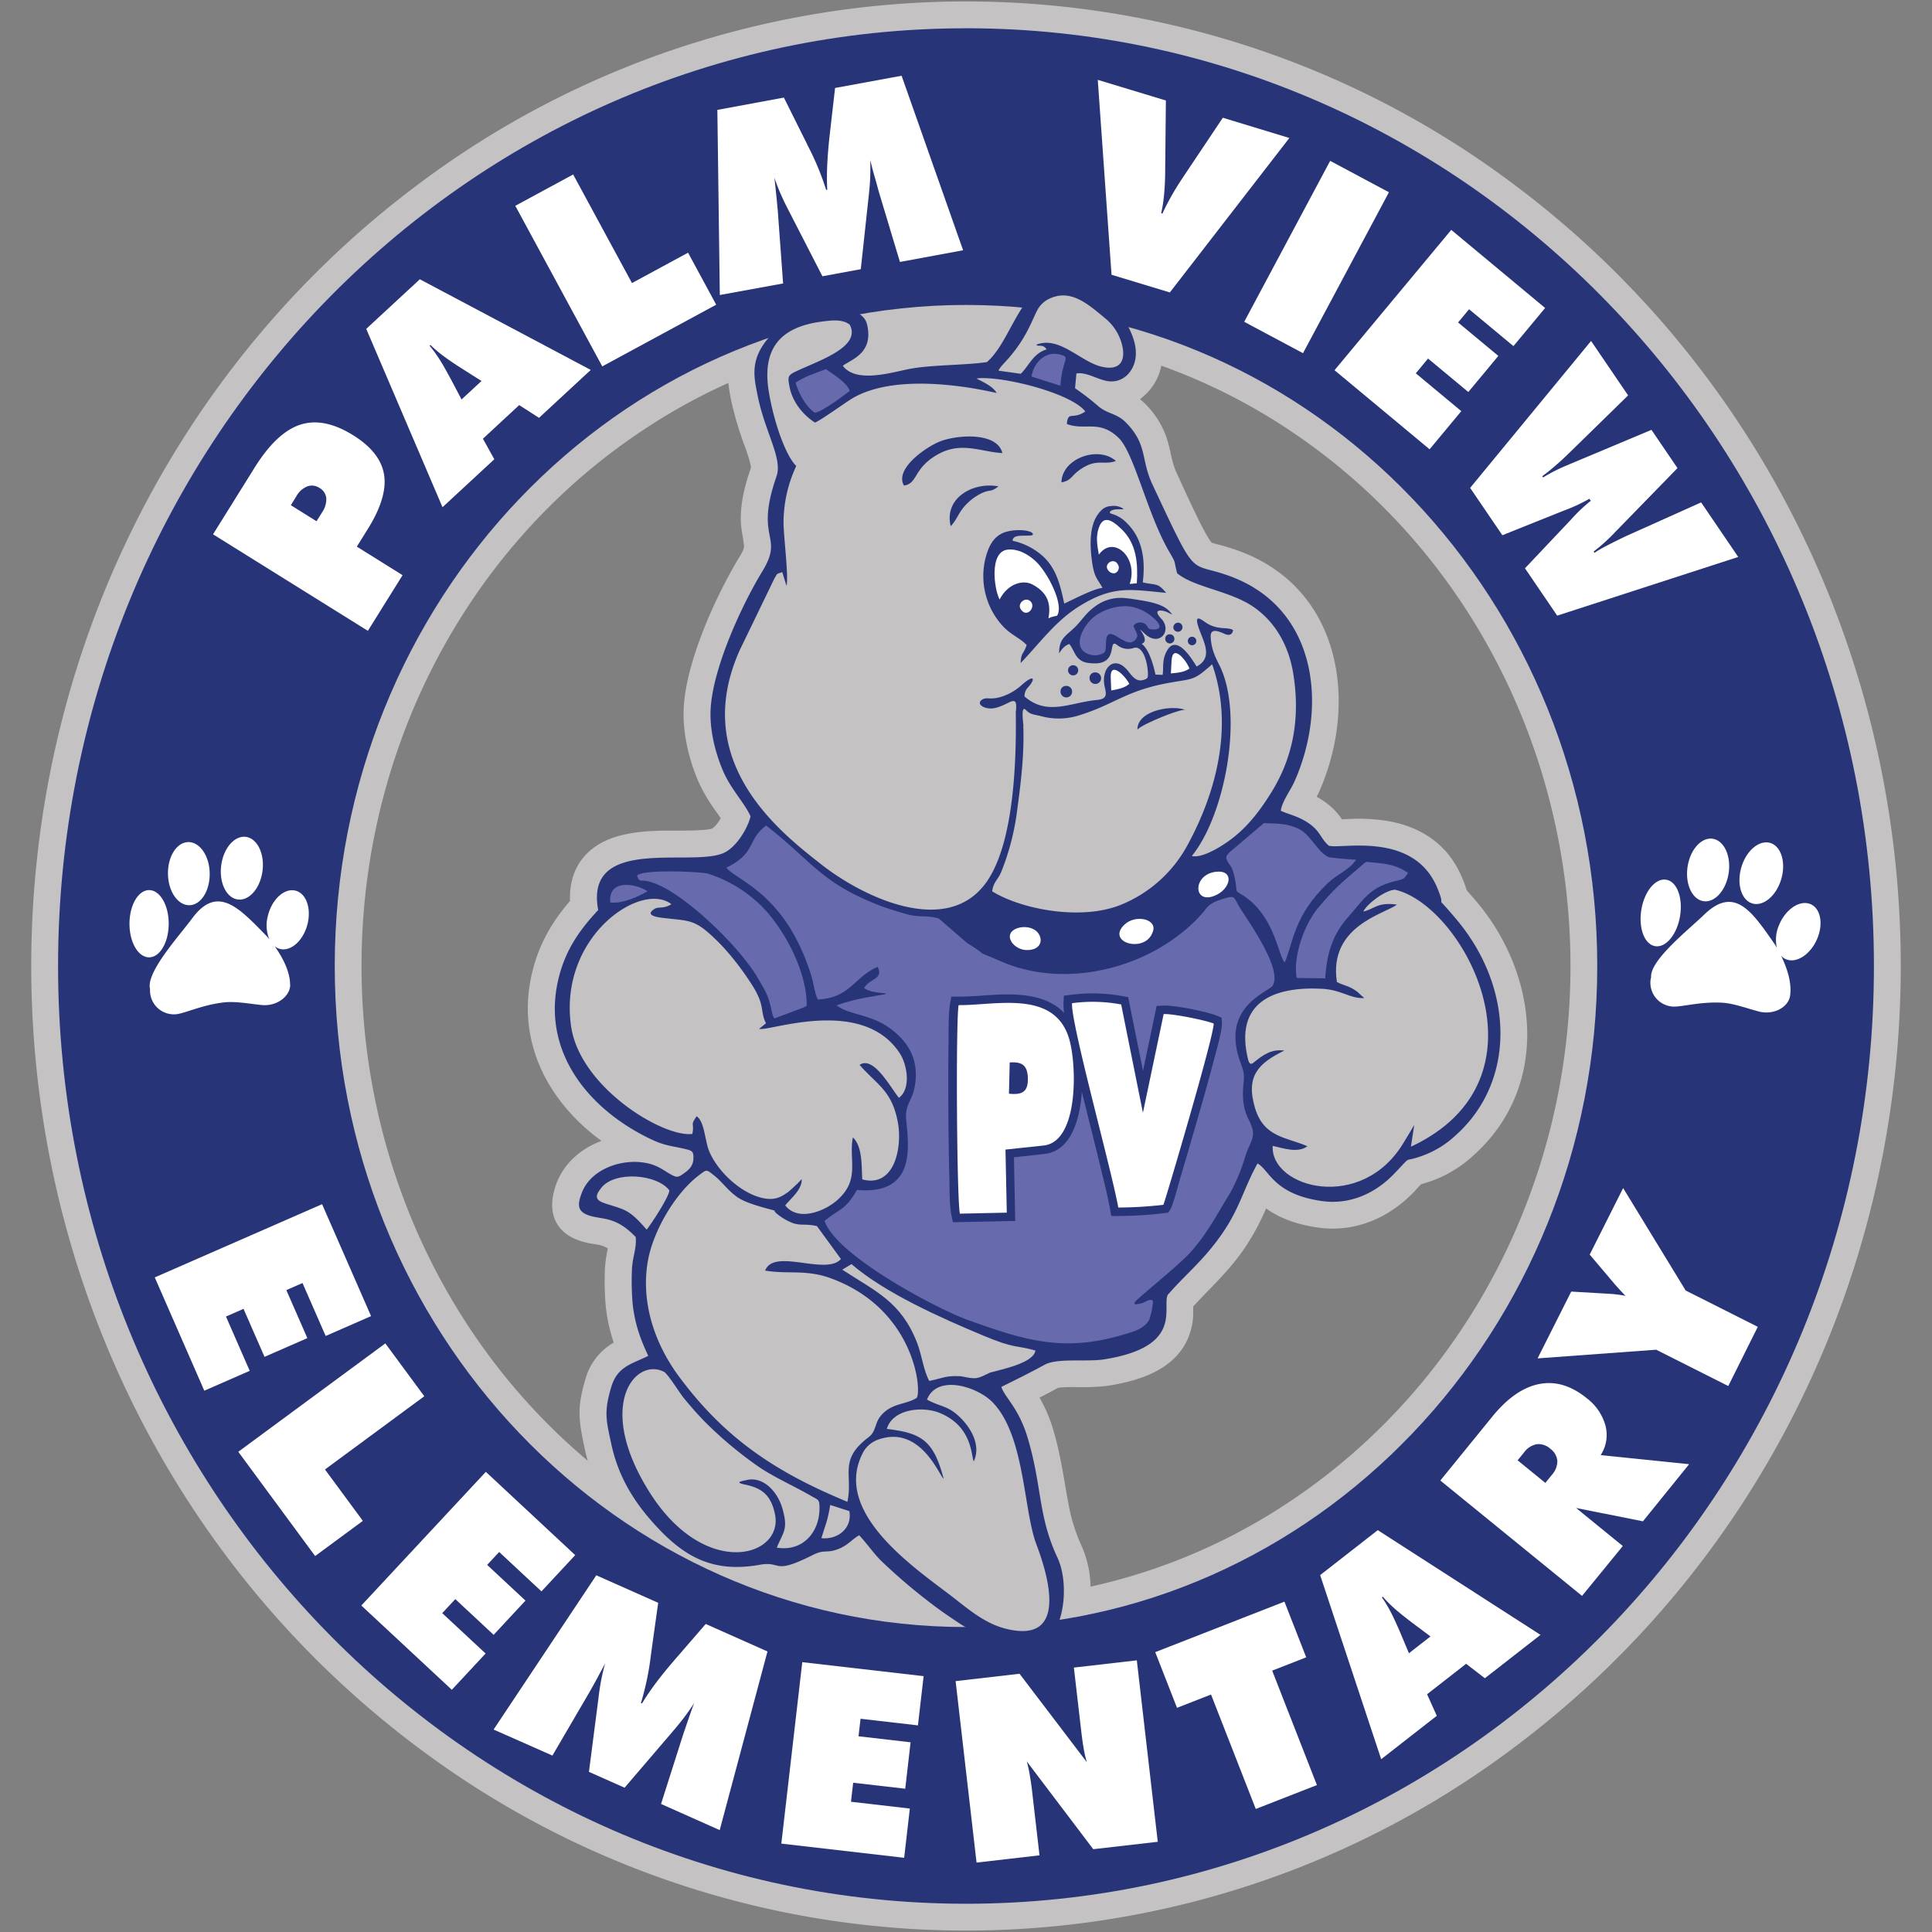
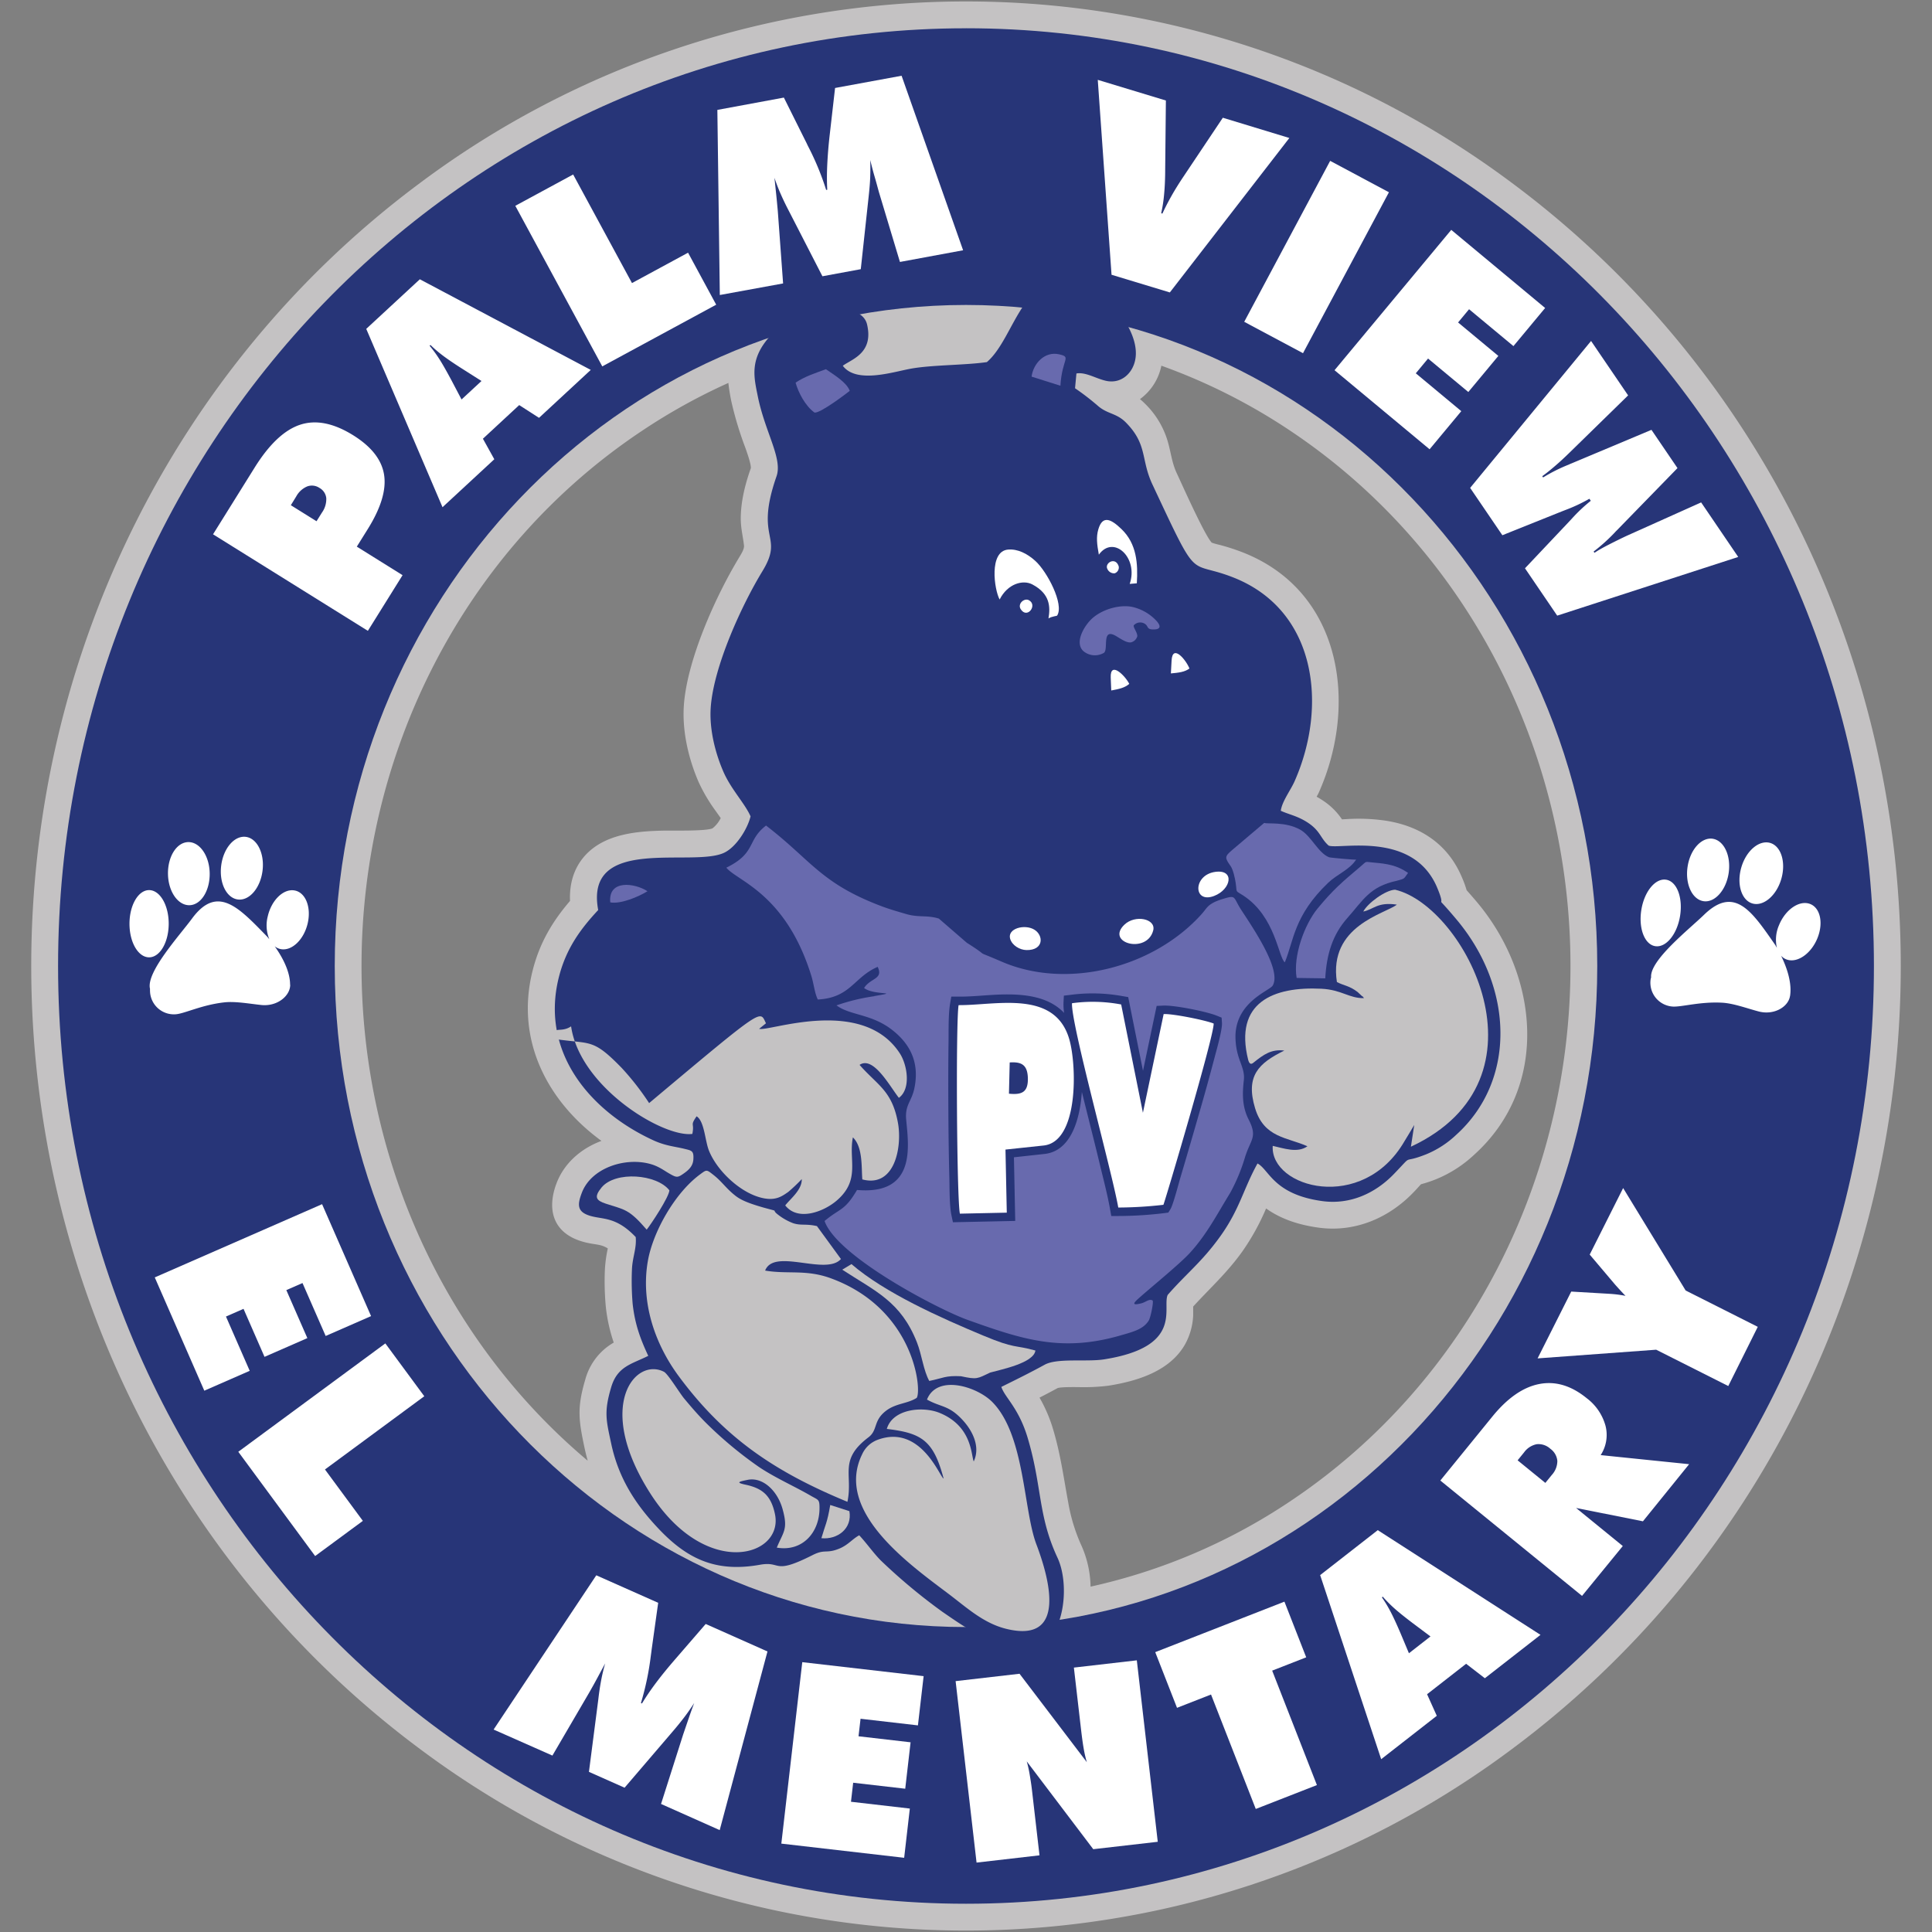
<svg xmlns="http://www.w3.org/2000/svg" viewBox="0 0 668 668">
  <rect x="0" y="0" width="668" height="668" fill="#808080" stroke="none" />
  <defs>
    <style>.cls-1{fill:#c4c2c3;}.cls-1,.cls-2,.cls-3,.cls-5{fill-rule:evenodd;}.cls-2{fill:#273578;}.cls-3,.cls-4{fill:#fff;}.cls-5{fill:#686aae;}.cls-6{opacity:0;}</style>
  </defs>
  <title>PV_logoSq</title>
  <g id="Layer_2" data-name="Layer 2">
    <g id="Layer_2-2" data-name="Layer 2">
      <path class="cls-1" d="M334,.5A315.17,315.17,0,0,1,522.81,63.29C608.32,126.91,657.2,227.72,657.2,334S608.32,541.09,522.81,604.71a315.25,315.25,0,0,1-377.62,0C59.68,541.09,10.8,440.28,10.8,334S59.68,126.91,145.19,63.29A315.17,315.17,0,0,1,334,.5Zm67.55,125.92A18.85,18.85,0,0,1,394.15,138a21.16,21.16,0,0,1,1.75,1.59,30,30,0,0,1,8.21,14.35c.86,3.34,1.25,6.46,2.74,9.63s9.64,21.5,12.12,24.06a24.82,24.82,0,0,0,2.67.75,73.78,73.78,0,0,1,8,2.59c34.24,13.38,40,52.29,26.41,82.91-.2.46-.49,1-.82,1.59a29.54,29.54,0,0,1,2.63,1.63A23.18,23.18,0,0,1,464,283.3c1.18-.06,2.38-.15,3.41-.18a64.26,64.26,0,0,1,12.13.7c11.74,1.94,21.06,8.12,25.84,19.32a36.56,36.56,0,0,1,1.72,4.66c1.22,1.37,2.41,2.74,3.6,4.15,21.36,25.43,25.21,63.71-1.05,87.36a42.94,42.94,0,0,1-13.16,8.43,44.94,44.94,0,0,1-5.17,1.72c-.9.95-1.79,2-2.67,2.87-8.59,8.92-20.33,13.85-32.77,12.13-6.5-.9-12.78-2.81-18.12-6.63a80.19,80.19,0,0,1-8.35,15.06c-5.22,7.27-11.09,12.53-16.86,18.85,0,1,0,2,0,3a22.66,22.66,0,0,1-2.73,9.93c-5.24,9.43-16.66,12.88-26.62,14.45a68.58,68.58,0,0,1-10.43.48c-1.64,0-5.87-.06-7.08.33q-3.12,1.7-6.27,3.31a50.61,50.61,0,0,1,4.66,10.83c2.61,8.66,3.64,16.66,5.27,25.43A60.78,60.78,0,0,0,374,534.59a36.39,36.39,0,0,1,3.07,14A202.25,202.25,0,0,0,446.21,519C507.75,477.85,543,407.64,543,334s-35.24-143.85-96.78-185a203.84,203.84,0,0,0-44.65-22.55ZM203.2,505.05q-.55-2-1-4c-2.09-9.84-2.8-14.06.17-24.09a21.11,21.11,0,0,1,8.16-11.69c.55-.39,1.11-.74,1.67-1.07a57.6,57.6,0,0,1-2.73-12.31,94,94,0,0,1-.32-13,46.13,46.13,0,0,1,1-7.24c-2.66-1.7-4.65-1.14-8.88-2.4-10.11-3-12.29-11.12-8.81-20.22,2.69-7,8.59-12,15.5-14.56-18.68-13.63-29.84-34.83-23.82-58.8,2.41-9.61,6.81-17,12.95-24.17-.24-5.83,1.23-11.47,5.48-16,6.79-7.18,17.65-8.13,27-8.31,3.11-.06,14.37.24,16.77-.78a10.19,10.19,0,0,0,2.85-3.55c-.61-.89-1.25-1.76-1.77-2.51a56.78,56.78,0,0,1-5.89-10c-3.5-8.09-5.7-17.62-5.08-26.47,1.1-15.75,11-37.77,19.18-51.25.59-1,1.75-2.79,1.61-4-.33-3-1-5.41-1.11-8.68-.12-6.22,1.5-12.51,3.47-18.07.15-1.35-1.41-5.68-1.87-7a120,120,0,0,1-4.89-16.22c-.45-2.21-.79-4.29-1-6.26a205.13,205.13,0,0,0-30,16.65C160.24,190.15,125,260.36,125,334,125,399.87,153.21,463,203.2,505.05Z" />
      <path class="cls-2" d="M334,105.44c120.54,0,218.26,102.33,218.26,228.56S454.54,562.56,334,562.56,115.74,460.23,115.74,334,213.46,105.44,334,105.44Zm0-95.66C160.62,9.77,20.08,154.94,20.08,334S160.62,658.23,334,658.23,647.92,513.06,647.92,334,507.38,9.77,334,9.77Z" />
      <path class="cls-3" d="M127.2,218.12,73.66,184.74l14.34-23q7.58-12.18,15.76-14.88t18.35,3.63q9.47,5.9,10.69,13.67t-5.64,18.77L123.37,189l15.82,9.87-12,19.25Zm-26.64-43.44,8.88,5.54,1.88-3a8,8,0,0,0,1.49-5,4.59,4.59,0,0,0-2.34-3.51,4.68,4.68,0,0,0-4.24-.53,7.75,7.75,0,0,0-3.79,3.44Z" />
      <path class="cls-3" d="M159.56,138.14l6.92-6.41-6.3-4c-3.17-2-5.53-3.63-7.13-4.84a42.27,42.27,0,0,1-4.22-3.62l-.29.27a44.32,44.32,0,0,1,3.29,4.5c1.09,1.67,2.5,4.16,4.28,7.48l3.46,6.58ZM153,175.37l-26.37-61.66,18.53-17.15,59.1,31.34-17.89,16.57-6.85-4.41-12.55,11.63,3.94,7.1Z" />
      <polygon class="cls-3" points="208.24 126.68 178.17 71.16 198.17 60.33 218.51 97.87 237.9 87.37 247.63 105.35 208.24 126.68" />
      <path class="cls-3" d="M311.16,90.57l-7.25-24.09c-.52-1.86-1-3.71-1.55-5.56s-1-3.71-1.48-5.59c.08,1.83.07,3.78,0,5.86s-.27,4.31-.53,6.7l-2.73,25.18-13.26,2.45L272.79,73c-1.12-2.14-2.09-4.16-2.92-6.06s-1.52-3.73-2.1-5.47c.21,2,.41,3.87.61,5.77s.37,3.8.55,5.73L270.76,98l-21.88,4-.85-64,23-4.26,7.24,14.53c.23.46.59,1.14,1,2.05a94.78,94.78,0,0,1,6.38,15.35l.38-.07c-.15-2.69-.15-5.58,0-8.69s.42-6.59.87-10.49l1.83-16,23-4.23L333,86.53Z" />
      <path class="cls-3" d="M384.32,95l-4.76-67.39,23.55,7.14-.24,23.8c0,3.47-.16,6.39-.38,8.71a49.49,49.49,0,0,1-1,6.46l.41.14q1.35-2.93,3.13-6.09T409.23,61L422.8,40.71l23,7-41.32,53.4Z" />
      <rect class="cls-4" x="423.7" y="77.37" width="63.08" height="23.04" transform="translate(162.38 448.58) rotate(-61.9)" />
      <polygon class="cls-3" points="461.42 128 501.78 79.48 534.24 106.49 523.28 119.67 507.94 106.92 504.14 111.49 518.06 123.06 507.68 135.54 493.76 123.97 489.52 129.07 505.25 142.16 494.29 155.34 461.42 128" />
      <path class="cls-3" d="M549.53,172.45a55.92,55.92,0,0,1-8.18,3.85l-1.44.56-20.46,8.2-11.14-16.37,41.81-50.8,12.81,18.82-20.21,19.75q-2.66,2.61-5,4.61c-1.54,1.33-3,2.51-4.48,3.58l.3.43a57.56,57.56,0,0,1,8.92-4.46,8.16,8.16,0,0,1,.84-.37L571,148.62l9,13.23-21,21.56a8.58,8.58,0,0,0-.62.64A60.78,60.78,0,0,1,551,190.7l.3.43c1.5-1,3.16-1.91,5-2.85s3.84-1.94,6.1-3l25.78-11.57L601,192.57l-62.59,20.29-11.14-16.37,15.12-16,1.09-1.17a55.3,55.3,0,0,1,6.55-6.17Z" />
      <polygon class="cls-3" points="53.51 441.67 111.36 416.35 128.3 455.05 112.6 461.92 104.59 443.62 99 446.06 106.27 462.66 91.46 469.14 84.2 452.54 78.13 455.2 86.34 473.97 70.64 480.84 53.51 441.67" />
      <polygon class="cls-3" points="82.39 501.96 133.23 464.49 146.7 482.76 112.36 508.08 125.46 525.85 108.96 538.01 82.39 501.96" />
-       <polygon class="cls-3" points="124.93 555.12 167.98 508.9 198.88 537.69 187.21 550.23 172.59 536.61 168.43 541.07 181.69 553.42 170.68 565.25 157.42 552.9 152.9 557.75 167.9 571.71 156.22 584.25 124.93 555.12" />
      <path class="cls-3" d="M228.56,623.73l7.64-24c.62-1.82,1.25-3.65,1.87-5.47s1.27-3.62,1.95-5.43c-1,1.55-2.09,3.15-3.35,4.81s-2.67,3.4-4.24,5.22l-16.48,19.25-12.32-5.48,3.25-25.14c.27-2.39.61-4.61,1-6.66s.86-3.93,1.36-5.7c-.92,1.73-1.85,3.43-2.75,5.11s-1.84,3.35-2.78,5L191,607l-20.33-9,35.5-53.33,21.4,9.51-2.25,16.09c-.06.5-.16,1.27-.3,2.27a97.77,97.77,0,0,1-3.41,16.29l.35.16q2.1-3.46,4.88-7.17t6.67-8.19L244,561.5l21.36,9.5-16.52,61.77Z" />
      <polygon class="cls-3" points="270.15 637.44 277.39 574.7 319.35 579.54 317.38 596.56 297.54 594.27 296.84 600.33 314.84 602.41 312.99 618.46 294.99 616.39 294.23 622.97 314.58 625.32 312.62 642.34 270.15 637.44" />
      <path class="cls-3" d="M337.65,644l-7.24-62.74,22.1-2.55,23.27,30.58a40.86,40.86,0,0,1-1.1-4.78c-.31-1.77-.62-4.08-.95-6.93l-2.43-21,21.76-2.51,7.24,62.74L378,639.37,355,609c.4,1.38.73,2.87,1,4.46s.57,3.4.8,5.41l2.61,22.62Z" />
      <polygon class="cls-3" points="434.19 625.46 418.72 585.89 406.96 590.49 399.43 571.24 444.1 553.78 451.63 573.03 439.86 577.63 455.33 617.2 434.19 625.46" />
      <path class="cls-3" d="M487.15,571.62l7.45-5.81-5.93-4.44Q484.21,558,482,556a45.68,45.68,0,0,1-3.9-3.94l-.3.24a43.23,43.23,0,0,1,2.88,4.74q1.41,2.63,3.62,7.8l2.87,6.84Zm-9.6,36.63-21.1-63.65,19.92-15.54,56.27,36.2-19.24,15-6.48-5-13.5,10.53,3.36,7.46Z" />
      <path class="cls-3" d="M524.72,504.91l9.59,7.81,2.23-2.74a7.21,7.21,0,0,0,1.92-4.85,5.8,5.8,0,0,0-2.41-4.2,6.05,6.05,0,0,0-4.7-1.59,7.08,7.08,0,0,0-4.4,2.84l-2.23,2.74ZM547,551.79l-49-39.89,18-22.13q7.84-9.62,16.22-11.24t16.39,4.9a17.87,17.87,0,0,1,6.51,9.56,12.74,12.74,0,0,1-1.68,10.12l30.59,3.14L568.05,526l-23.11-4.61,16.15,13.16Z" />
      <path class="cls-3" d="M597.56,479.23l-24.93-12.56-41,3,11.63-23.1,13.32.78a40.79,40.79,0,0,1,5,.61l.45.08c-.76-.75-1.83-1.9-3.23-3.47-.26-.28-.42-.48-.52-.59l-8.63-10.2,11.56-23,21.62,35.42,24.93,12.56Z" />
      <path class="cls-2" d="M299.79,112.17c2.35,10-5.42,12.05-8.39,14.3,4.65,6.2,17,2.24,23.21,1.06,7.33-1.39,19-1.23,26.6-2.33,10.13-8.67,12.31-33.84,33.21-27.26,7.61,2.4,20,16.25,18.12,26.31-.89,4.92-5,8.59-10.18,7.41-3.51-.8-7-3.09-10.18-2.53l-.48,5.11a87.54,87.54,0,0,1,8.05,6.21c3.32,2.79,6.32,2.37,9.55,5.65,7.53,7.64,5.08,12.71,9.16,21.41,16.37,34.91,11.94,25.88,27.84,32.1,29.06,11.36,32.79,44.58,21.31,70.52-1.4,3.16-4.34,6.95-4.77,10.2,2.88,1.34,6.07,1.82,9.75,4.38,4,2.8,4,5.18,6.8,7.66,3.6,1.46,29.05-5.32,37.46,14.4,4,9.47-2.35.31,6.75,11.15,19.95,23.75,20.59,55.82-.16,74.5a33.6,33.6,0,0,1-10.36,6.7c-9,3.56-3.87-.73-11.11,6.78-6.52,6.77-15.26,10.7-24.82,9.38-16.86-2.33-18.33-10.91-22.36-13-4.9,8.83-6.13,15.8-12.92,25.25-6.36,8.85-11.57,12.68-18.14,20.2-2,4.46,5.58,17.93-22,22.28-6,.94-16.16-.54-20.51,1.84-5.34,2.92-9.59,5-15,7.68,1.13,3.55,5.9,7.15,9,17.28,5.17,17.13,3.53,27,10.4,41.75,2.49,5.34,2.85,13.26,1.28,19.56-2.09,8.41-5.57,10.5-13.64,10.68-10.55.25-18.47-5.35-27.38-11.48a197.47,197.47,0,0,1-21.35-17.79c-2.53-2.55-4.82-5.87-7.45-8.7-2.33,1.27-3.78,3.27-6.69,4.53-4.76,2-5,.1-9.37,2.29-14,7.08-10.58,2-18.25,3.37-14.83,2.66-24.75-1.68-34.69-12.07-8.26-8.62-14.18-17.74-16.75-29.8-1.73-8.13-2.57-10.89,0-19.53,2.16-7.29,7.21-8,12.81-10.83-2.85-6.1-4.62-11.08-5.39-17.91a93.77,93.77,0,0,1-.26-11.71c.14-4.51,1.67-7.39,1.31-11.45-6.82-7.17-11.37-6-15.82-7.36s-4.41-3.78-2.79-8c3.21-8.39,14.56-12.24,23.31-10,3.12.79,4.94,2.26,6.85,3.36,2.64,1.52,2.91,1.55,5.25-.12,1.84-1.31,3-2.63,3.14-4.77.18-3-.59-3-3.24-3.65-3.25-.79-6.53-1-10.79-3-21.42-9.91-39-30.16-32.51-56.2,2.47-9.85,7.38-16.65,13.63-23.33-4.88-26.15,32.91-14.53,43.68-19.87,4.21-2.09,8-8.35,9-12.53-2-4.52-6.76-9.34-9.43-15.51-2.84-6.56-4.86-14.71-4.34-22.14,1-14.28,10.8-35.51,17.85-47.07,7.73-12.67-2.86-10.55,4.88-32.8,2.22-6.19-4-15.32-6.49-27.86-1.35-6.68-2.92-12.94,4.66-21.07A26.77,26.77,0,0,1,284,106.92C288.93,106.39,298.4,106.26,299.79,112.17Z" />
      <path class="cls-1" d="M347.87,563.17c21.63,5.36,14.61-18.27,10.46-29.22-4.54-12-3.94-37.75-15.23-49.19-5.32-5.39-19.1-9.66-22.59-.85,4.94,2.76,7.59,1.85,12.5,7.27,3.37,3.72,6,9.16,3.66,14.12-.93-2.22-.53-12.17-11.79-16.78-5.81-2.38-16.23-1.43-18.26,5.54,12,1.42,16.13,3.92,19.64,17.15-1.2-.2-7.81-18.94-22.84-13.38a9.5,9.5,0,0,0-5.33,5c-9.67,19.76,16.42,38.09,29.93,48.3C334.25,555.83,340,561.22,347.87,563.17Z" />
      <path class="cls-5" d="M356.67,130.22c.62-4.59,4.58-8.85,9.54-7.71,4.42,1,1,1.42.43,10.86Z" />
      <path class="cls-5" d="M275.08,132.3c3.41-2.26,6.57-3.18,10.48-4.65,2.76,1.94,7.13,4.49,8.25,7.48-.39.35-10.34,8-12.21,7.5C278.46,140.4,276,135.67,275.08,132.3Z" />
      <path class="cls-5" d="M211,312c-.77-8,8.52-6.7,12.87-3.85C220.8,310.05,214.59,312.68,211,312Z" />
      <path class="cls-1" d="M208,410.57c4.79-5.76,19.1-4.62,23.45,1-.18,2.39-6.18,11.46-7.85,13.59-6.29-7.3-7.68-6.85-14.19-9C206.15,415.06,205.24,413.94,208,410.57Z" />
      <path class="cls-1" d="M293,519.26c-24.6-10.18-42.31-21.73-58.43-43.58C226.26,464.37,221.53,450.13,224,436c1.75-10.06,9.31-23.49,18-29.91,2.36-1.74,2.25-1.76,4.66.13,3,2.33,4.39,4.74,7.77,7.33,1.71,1.31,4.19,2.45,9.66,4,6.08,1.68,2.14.33,5,2.49a19.82,19.82,0,0,0,5.15,2.89c2.74.9,4.39.12,8.22,1l8.3,11.38c-5.19,5.87-23.14-3.93-26.21,4,7.75,1.33,14.09-.46,22.59,2.62,29.08,10.56,31.66,38.77,29.81,41.4-3.21,2.05-7.21,1.82-10.67,4.51-4.45,3.46-2.69,6.59-6,9.12C289.85,504.85,295,509.76,293,519.26Z" />
      <path class="cls-1" d="M321.3,477.47c-2-3.59-2.57-9-4.24-13.27C311.49,450,302.7,446.49,291.21,439l3.19-1.93C305.9,447,325.1,455.59,340,461.8c11.17,4.67,10.57,3.09,18,5.15-.59,4.34-11.81,6.55-15.64,7.62-4.52,2.14-4.48,2.47-10.11,1.27C326.82,475.55,326.05,476.52,321.3,477.47Z" />
      <path class="cls-1" d="M257.78,513.34c5.83,1.24,8.81,3.75,10.16,10.13,3.15,14.85-24.09,22.85-43.24-7.34s-5-46.93,4.88-41.82c1.37.71,5.51,7.51,7,9.27,2.9,3.48,5.09,5.95,7.33,8.2a136.6,136.6,0,0,0,18.44,15.39c5.59,3.77,12.45,6.77,18,10,2.56,1.49,3,1.16,3,4.13.06,8.57-5.92,15.31-14.77,13.8,2.34-5.66,4-6.31,1.94-13.54-1.87-6.41-7-11-12.14-9.87C255.55,512.28,254.21,512.58,257.78,513.34Z" />
      <path class="cls-3" d="M420.22,301.45c6.77-.91,5.5,6.06-.44,8.33C412.5,312.56,412.4,302.5,420.22,301.45Z" />
      <path class="cls-3" d="M388.75,319.73c3.72-3.58,10.91-2.09,10,1.89C396.69,330,382.13,326.09,388.75,319.73Z" />
      <path class="cls-3" d="M349.26,324.57c-1-3.56,5-5.13,8.31-3.17s3.39,7.19-2.65,7.09C352.58,328.45,349.93,326.88,349.26,324.57Z" />
      <path class="cls-3" d="M411.26,231.15c-1.69,1.22-3.69,1.44-6.42,1.69l.24-4.44C405.41,222.44,410.15,228.26,411.26,231.15Z" />
      <path class="cls-3" d="M390.45,236.45c-1.57,1.38-3.53,1.78-6.23,2.29l-.18-4.45C383.8,228.33,389.07,233.68,390.45,236.45Z" />
      <path class="cls-3" d="M365.52,212.82c-.14.22-1.72.23-3,1,.67-4,.58-8.49-5.58-11.75-3.25-1.72-8.56-.26-11.31,5.21-1.87-3.38-3.77-16.69,2.91-17.26,3.3-.28,6.59,1.35,9.42,3.91C362,197.56,368,208.93,365.52,212.82Z" />
      <path class="cls-3" d="M386.8,195.83a2.12,2.12,0,0,1-1.42,2.4,2.55,2.55,0,0,1-2.51-1.54C381.86,194.66,385.7,192.35,386.8,195.83Z" />
      <path class="cls-3" d="M379.93,191.78c-.66-3.65-.95-6.11-.18-8.75,1.46-5,4.39-3.59,8-.1,5.3,5.07,5.74,12,5.31,18.75l-2.46.21C393.73,192.86,385,184.74,379.93,191.78Z" />
      <path class="cls-3" d="M352.93,210.65c-1.23-1.91,1.24-4,2.81-3.13C358.87,209.19,355.17,214.14,352.93,210.65Z" />
-       <path class="cls-1" d="M351.31,245.73c0-1.78.53-4.31-2.27-2.94s-5.64,2.83-8.47,1.85c-3.31-1.15-1.4-3.31.9-3.19,1.41.07,3.6.27,7.59-1.69a20.14,20.14,0,0,0,4.3-3c4.4-3.88,4.75-1.92,1.87,1.13a4.48,4.48,0,0,0-1,2.91c7.95,6.91,15.75,2.07,25.06,1.22,3.75-.34,3.2-2.23,2.66-4.62-1.43-6.22,3.32-11.5,8.19-5.26,1.38,1.77,2.78,3.6,5,3,1.72-.43,1.84-.73,1.74-2.71-.21-4.07-1.89-9.44-5-8.36a5.93,5.93,0,0,1-5.54-1c-3.61-2.77.77,6.69-8.35,6.29-2.44-.1-4.32-.43-5.81-2.55-.86-1.22-1.3-2.64-2.42-4.12-1.3.32-2.49,1.42-3.57,3.24,0-5.24,2.21-5.91,5.5-9.11,2.25-2.2,3.61-4.65,6.63-6.91a14.84,14.84,0,0,1,10.94-3.09c.92.08,1.86.21,2.81.36,3.68.59,9.57,1.31,12.11,4,1.25,1.32,1.56,1.58-.22.66-2-1.05-5.9-1.48-2.35,2.17,3.76,4.23-.85,9.74-5.76,5.14-4.49-4.21,2.48,2.28-1.1,3.43-.23.07,2.63.81,4.77,10.67l2.47.08c.41-2.6-.33-5.29,1.63-8.55,3.43-5.72,8.88,3.75,10.12,5.67,6.33-3.37,1.74-9.41.37-14.49-.84-3.14.76-2.16,2.51-.9,4.26,3.05,8,1.56,9.72,2.8,0,0-.16,2.56-3,1.28-2.34-1.07-4.73-1.85-4.75.82.19,4.52,1.57,7.13,3,10,8.57,16.92,2,51.93-9.51,66,2.9.73,8-1.92,12-4.65,6.61-4.5,11.27-10.54,15.47-17.3,5.58-9,10.72-22.27,7.56-41.34-1.53-9.23-6-17.58-13.85-22.93-8.1-5.49-20.32-6.64-26.26-11.53-1.27-5-.26-3.17-2.89-7.72-7.59-13.19-12-34.06-17.41-39.16-6.05-5.75-10.5-3-16.09-4.21-.28-.06-.57-.13-.86-.22s-.58-.18-.88-.29c.15-1.83.49-2.44,1.1-2.67,1-.37,2.61.18,5.28-1.67-5-6.51-29.55-12.52-37.65-11.4,2.56,1.32,5.7,2.73,7,5-.59,0-33.68-8.61-50.69,2.36-2.54,1.64-10.39,7.23-12.12,7.88-4.05-2.55-7.78-7.1-8.78-12.24-.74-3.82-.63-4.11,2.54-5.61,7.52-3.57,22.39-8.32,18.24-16-2.4-1.92-6-1.53-9.28-1.12-14.82,1.82-21.09,9.45-18.71,24.18,1.57,9.72,5.58,21.93,9.51,25.8a46.44,46.44,0,0,0-4.4,19.72c0,4.29,1.88,19.37,1,21.64l-1.44-4.67c-2.29.82-1.53.3-2.69,2.16l-12,24.8c-17.35,38.67,13.9,62.92,28.27,74.17,14.54,11.39,43.66,25.32,57.16,5.86,9.6-13.84,10.25-42.84,10-59.06Zm-1.75-122.85c5.8-7.05,7.34-12.42,9.18-15.79a9,9,0,0,1,4.66-4.06c7.32-3.09,13.3,2.6,18.83,7.12a17.11,17.11,0,0,1,6,10.45c.76,5.34-2.11,7.41-7.32,6.19-7.36-1.72-14.6-10.73-22.54-7.63.35.95,2.13-.49,3.5,1.64-4.72,1.47-6,5.56-8.94,8.44l-7.7-1.08c.56-1.41,3.1-3.66,4.32-5.29Zm54.63,96.46a1.58,1.58,0,1,1-1.29,1.55,1.44,1.44,0,0,1,1.29-1.55Zm7.91.82a1.47,1.47,0,1,1-1.4,1.47,1.44,1.44,0,0,1,1.4-1.47Zm-4.64-4.87a1.58,1.58,0,1,1-1.77,1.57,1.68,1.68,0,0,1,1.77-1.57Zm-29,17.21a2,2,0,1,1-1.74,2,1.87,1.87,0,0,1,1.74-2ZM371.07,230a1.76,1.76,0,1,1-1.79,1.76,1.77,1.77,0,0,1,1.79-1.76Zm-2.63,7.16a2,2,0,1,1-1.75,2,1.87,1.87,0,0,1,1.75-2ZM403.24,205c-12.6-1.23-18.41-2.57-29.91,4.51-8.42,5.19-13.7,12.76-20.45,19.75.23-3.91.88-2.68,2.1-6.23-2.41-2.58-5.58-3.47-8.65-7a25.6,25.6,0,0,1-5.64-22.83c1.13-4.5,3-8.36,7.78-9.47,4.15-1,9.15-.13,8.61,1.15-.23.55-3.61.13-5.43.51-1.54.32-1.6,1.46-1.5,1.59a23,23,0,0,1,10.37,5.27c4.42,4,6,9.37,7.43,16.42,1.94-.76,10.2-5.23,13.24-5.38-1.77-3.39-2.93-3.32-3.76-10.23-.6-5.07-.67-11.26,2.17-15.21,1.84-2.56,3.23-2.82,5.2-2.94a5.9,5.9,0,0,1,3.61,1c.26.37-1.91,0-3.29.32s-1.78,1.13-.94,1.37a11.51,11.51,0,0,1,5.33,3.15c3.69,3.6,7,9.55,5.6,20.62,4.77,1.06,5.09,0,8.12,3.65ZM367,166.79c.16-8.34,12.82-12.79,18.83-7.4-4.08,1.46-6.23-.68-11.12,2.17-4.57,2.66-3.78,4.49-7.71,5.23Zm-54.44,1.09c-3.45-5.82,8-13.65,12.81-15.39,6-2.18,19.4-3.1,21.21,4.16-7.12-.33-14-4.08-22.08.32-8.81,4.81-7.09,10.28-11.94,10.9Zm16.16,14.06c-2.43-9.7,7.7-15.44,16.5-13.77-3,2.28-2.73.82-6.1,2.5a19,19,0,0,0-4.23,2.94c-3.55,3.27-3.61,5.58-6.16,8.32Zm25.14,69.12c0-.68-1.05-7.55.85-5.58,1.63,1.68,2.74,1.49,5.19,2.12a23.23,23.23,0,0,0,13.57-.39c12-3.75,15.73-8.38,30.69-11.11,6.81-1.24,8.09-.9,11.57-3.58.92-.71,2-1.63,3.37-2.84,7.39,20.9,1.68,43.67-8.32,62.16A45.68,45.68,0,0,1,387.14,313c-13.58,5.28-33.94,1.45-44.09-4.82.44-3.28,1.89-3.82,3.1-6.64a85.85,85.85,0,0,0,5.59-21.76c1.3-9.73,2.4-18.72,2.08-28.7Zm39.44,1.41c-.42-6.63,11.59-8.91,16.59-7C408.1,244.9,393.1,251.17,393.26,252.47Z" />
      <path class="cls-5" d="M468.89,297.22c-2.39,3.61-6.52,5-9.66,8-11.92,11.37-11.92,20.18-15,27.51C442,331,441,317,430,309.73c-3.09-2.06-2.21-.71-2.76-4.49-.21-1.46-.88-4.56-1.73-5.76-2.08-2.95-2.18-3.3.66-5.7l5.71-4.84,5.23-4.42c1,.48,7.25-.54,12.42,2.33,3.84,2.13,6.22,8.07,10,9.55C460.08,296.6,468.63,297.33,468.89,297.22Z" />
      <path class="cls-5" d="M482.92,304.54c-9.37,2-11.6,6.74-17,12.79-5.25,5.9-7.23,12.67-7.71,20.94l-9.89-.14c-1.3-7.55,2.7-18.46,7.23-24,5.47-6.64,8.59-9.22,14.86-14.53,2.41-2,1.1-1.65,4.72-1.34,4.33.37,7.88.88,11.71,3.55C485.19,304.09,485.86,303.68,482.92,304.54Z" />
      <path class="cls-1" d="M431.57,366.47c-5-20,8.85-25.42,25.27-24.61,7.1.35,9.6,3.35,14.75,3.25-.18-.2-.45-.77-.55-.59L469.41,343c-2.87-2.22-4.81-2.2-7.17-3.46-3-19.5,16.76-23.6,20.73-26.76-6.73-1-8,1.66-11.61,2.39,1.49-2.87,7.64-7.43,11-7.55,24,5.61,55.67,65.43,5.47,88.86l1.15-7.52c-.31.61-3,5-3.34,5.57-14.53,25.1-46.52,16.16-45.59,1.66,3.77.82,8.54,2.61,12,.14-7.1-3.17-15-2.9-18.11-13.19-3.34-11.14,1.2-15.53,10.12-19.9-4.49-.56-7.16,1.38-10.6,4.13C432.62,368.1,432,368,431.57,366.47Z" />
      <path class="cls-5" d="M302.26,344.4c9.67-1.63-.16-.16-3.49-2.79,2.1-3.46,6.79-3,4.69-7.31-8.27,3.56-9.32,10.67-20.7,11.29-1.11-2.29-1.38-5.39-2.22-8.13-8.82-28.57-25.75-32.86-29.4-37.46,10.46-5.12,7-9.41,13.73-14.56,15.74,12.11,18.87,19.91,39.8,27.84,2.85,1.08,5.72,1.9,8.67,2.76,4.37,1.28,7.16.28,11.28,1.57l9.66,8.36c9.49,6,.94,1.73,12.09,6.54,22.65,9.77,52.42,2.08,69.06-16.41,1.85-2.06,1.87-2.94,4.75-4.33a21.61,21.61,0,0,1,2.79-1c4.61-1.42,3.31-.56,6.3,4,4.91,7.46,13.82,20.84,10.77,26-1.09,1.82-12.47,5.51-12.87,17.1-.1,8.43,3.45,10.72,2.89,15.65-.54,4.75-.58,9.17,1.68,13.59,3.22,6.3.53,6.82-1.4,13.44a63.46,63.46,0,0,1-4.95,11.82c-4.59,7.45-8.07,14.36-14,20.85-3.36,3.68-13.13,11.65-17.25,15.3-2,1.75-3.31,3.06.45,2.12,1.64-.41,2.68-1.66,3.91-1,.47.25-.63,5.81-1.3,6.92-1.94,3.18-5.76,4-10.26,5.31-20,5.65-33.43,1.28-52.4-5.52-10.23-3.67-45.24-22-49.44-34.19,5.33-4.48,6.91-3.36,11.22-10.72,20.68,1.82,17.79-15.47,17-24.3-.48-5.1,1.85-6.21,2.82-10.81,1.85-8.8-1.32-15.27-7.66-20.22-7.18-5.61-14.64-5-19.25-8.5a69.4,69.4,0,0,1,13.1-3.17Zm71.8,33.14q.8,3.23,1.61,6.46c1.68,6.74,3.39,13.47,5,20.22,1.11,4.53,2.31,9.22,3.13,13.8l.43,2.42h2.45a133.8,133.8,0,0,0,15.9-1l1.37-.18.73-1.17c.91-1.44,2.83-8.82,3.37-10.66q3.17-10.66,6.23-21.35c2-6.84,3.89-13.69,5.7-20.57.64-2.43,2.67-9.48,2.52-11.84l-.12-1.82-1.69-.68c-3.64-1.47-14.66-3.66-18.52-3.48l-2.25.11-4.72,22.45-5.12-25.5-2-.34a57.71,57.71,0,0,0-17.8-.45l-2.44.29-.13,2.45a20.32,20.32,0,0,0,.21,3.52c-5.42-5.74-13.94-6.68-22.7-6.33-4.58.18-9.25.74-13.82.7l-2.48,0-.42,2.44c-.64,3.72-.49,9.48-.54,13.32-.11,7.73-.1,15.47-.06,23.2s.13,15.62.34,23.43c.09,3.58,0,9.83.74,13.26l.5,2.36,21.54-.46-.45-22L361,399C369.88,398.16,373.32,387.94,374.06,377.54Z" />
      <path class="cls-3" d="M386.7,417.51a140.74,140.74,0,0,0,15.55-.94c.4-.64,17.64-58.74,17.38-62.68-2.91-1.17-14.08-3.42-17.29-3.27l-7.17,34.13-7.52-37.45a53,53,0,0,0-17-.43c-.38,7.08,13.78,58,16,70.64Zm-38.59,1.77-16.22.35c-1.09-5.1-1.44-66.34-.45-72.1,12.91.11,33.27-5.47,38.27,11.8,2.63,9.1,3.28,35.62-9,36.75l-13.06,1.39.45,21.81Zm1-51.93-.26,10.8c4.44.44,6.66-.47,6.54-5.4C355.25,368.13,353.17,367.07,349.07,367.35Z" />
-       <path class="cls-5" d="M267.72,352.14a9.23,9.23,0,0,1-.74-1.79c-1.22-6-1.92-7-5-12.26-6-10.4-25.39-29.48-36.57-33-4.2-1.33-4.05.42-5.14-2.27,1.56-2.45,22.42-1.35,24.3-.8a45.56,45.56,0,0,1,16.91,9.57c8.28,7.1,17.66,23.47,17.43,36.23C278,348.39,271.21,350.82,267.72,352.14Z" />
-       <path class="cls-1" d="M264.84,353.81l-2.36,1.9c3,1.17,35.69-11.51,48.67,8.55,2.57,4,3.89,12.22-.36,15.32-3.15-4-8.82-14.61-13.59-11.39,6.22,7.09,11.26,8.89,13.28,20.1,1.46,8.13-1,22.49-12.33,19.5-.34-4.15.23-11.2-3.26-14.54-1.56,7.84,2.75,14.69-5.61,21.87-4.45,3.82-13.36,7.28-17.78,1.66,1.74-2.26,5.84-5.38,5.71-9.09a57.86,57.86,0,0,1-4.68,4.44c-2.2,1.5-4.57,3.42-10.08,1.78-7.07-2.1-14.55-9.25-17.3-16-1.42-3.48-1.57-10.26-4.3-11.94-2.37,3.46-.67,2.07-1.47,6.09-10.12,1.31-38.87-16.14-41.92-37.19C193,324,221.58,304.5,232.12,312.62c-2.59,1.7-4.44.81-5.73,1.59-3.89,2.37,1.32,3,3,3.17,9.72,1.24,10.89,0,20.28,9.67a92.83,92.83,0,0,1,9.43,12.1C264.86,347.5,262.61,349.36,264.84,353.81Z" />
+       <path class="cls-1" d="M264.84,353.81l-2.36,1.9c3,1.17,35.69-11.51,48.67,8.55,2.57,4,3.89,12.22-.36,15.32-3.15-4-8.82-14.61-13.59-11.39,6.22,7.09,11.26,8.89,13.28,20.1,1.46,8.13-1,22.49-12.33,19.5-.34-4.15.23-11.2-3.26-14.54-1.56,7.84,2.75,14.69-5.61,21.87-4.45,3.82-13.36,7.28-17.78,1.66,1.74-2.26,5.84-5.38,5.71-9.09a57.86,57.86,0,0,1-4.68,4.44c-2.2,1.5-4.57,3.42-10.08,1.78-7.07-2.1-14.55-9.25-17.3-16-1.42-3.48-1.57-10.26-4.3-11.94-2.37,3.46-.67,2.07-1.47,6.09-10.12,1.31-38.87-16.14-41.92-37.19c-2.59,1.7-4.44.81-5.73,1.59-3.89,2.37,1.32,3,3,3.17,9.72,1.24,10.89,0,20.28,9.67a92.83,92.83,0,0,1,9.43,12.1C264.86,347.5,262.61,349.36,264.84,353.81Z" />
      <path class="cls-1" d="M284,531.84c1.39-4.79,2-5.23,3.06-11.48l6.62,2.13C294.74,528.52,289.55,532.4,284,531.84Z" />
      <path class="cls-5" d="M377.71,213.75c3.81-3.36,10.25-5,14.6-3.7a16.4,16.4,0,0,1,6.11,3.25c3.84,3.29,2.53,4.23.88,4.32-3.23.17-1.88-1.15-3.75-2.1a3,3,0,0,0-3.49.63c-.47.57,1.23,2.49,1.17,3.82a3,3,0,0,1-2.22,2.14c-1.43.18-3.16-1-5.07-2.16-5.2-3.08-2.6,4.47-4.23,5.76a6.18,6.18,0,0,1-7.19-.64C371.36,222,375.1,216.05,377.71,213.75Z" />
      <path class="cls-3" d="M100.34,340.49c0,3.86-4.47,7.54-9.92,7-3.93-.4-9-1.35-12.84-.92-7.71.85-13.63,3.83-16.71,4.11a8.25,8.25,0,0,1-9-7.94,7.2,7.2,0,0,1,0-.83c-1.45-5.71,10.18-18.43,14.52-24.31,8.84-12,16.34-3.62,25.88,6.14.31.32.57.69.85,1a12.52,12.52,0,0,1-.55-7.87c1.27-5.61,5.4-9.64,9.22-9s5.88,5.7,4.61,11.31-5.4,9.64-9.22,9a4.8,4.8,0,0,1-2.2-1c3.43,4.83,5.32,9.44,5.32,13.27ZM65.08,291.16c-4,.08-7.1,5-7,11.05s3.44,10.84,7.42,10.77,7.1-5,7-11.05-3.44-10.84-7.42-10.77ZM85,289.35c-3.95-.5-7.76,3.94-8.52,9.92s1.82,11.23,5.77,11.73,7.76-3.94,8.52-9.92S88.91,289.85,85,289.35ZM51.55,307.76c-3.74,0-6.78,5.21-6.78,11.64S47.8,331,51.55,331s6.78-5.21,6.78-11.64S55.29,307.76,51.55,307.76Z" />
      <path class="cls-3" d="M618.9,344.42c-.63,3.81-5.64,6.71-10.93,5.27-3.81-1-8.62-2.79-12.51-3-7.75-.42-14.07,1.55-17.16,1.33a8.25,8.25,0,0,1-7.6-9.3,7.26,7.26,0,0,1,.18-.81c-.5-5.87,13.05-16.53,18.29-21.61,10.68-10.37,16.71-.91,24.53,10.28.26.37.45.77.67,1.15a12.52,12.52,0,0,1,.74-7.86c2.17-5.33,6.9-8.63,10.57-7.38s4.87,6.58,2.7,11.91-6.9,8.63-10.56,7.38a4.81,4.81,0,0,1-2-1.33c2.6,5.33,3.71,10.18,3.09,14ZM592.18,290c-3.94-.57-7.83,3.8-8.7,9.76S585.1,311,589,311.59s7.83-3.8,8.7-9.76-1.62-11.26-5.56-11.83Zm19.91,1.46c-3.81-1.14-8.3,2.62-10,8.39s0,11.38,3.78,12.52,8.3-2.62,10-8.39,0-11.38-3.78-12.52Zm-36,12.71c-3.69-.61-7.54,4-8.58,10.38s1.09,12,4.78,12.59,7.54-4,8.59-10.38S579.8,304.78,576.11,304.17Z" />
      <g class="cls-6">
        <path d="M667,1V667H1V1H667m1-1H0V668H668V0Z" />
      </g>
    </g>
  </g>
</svg>